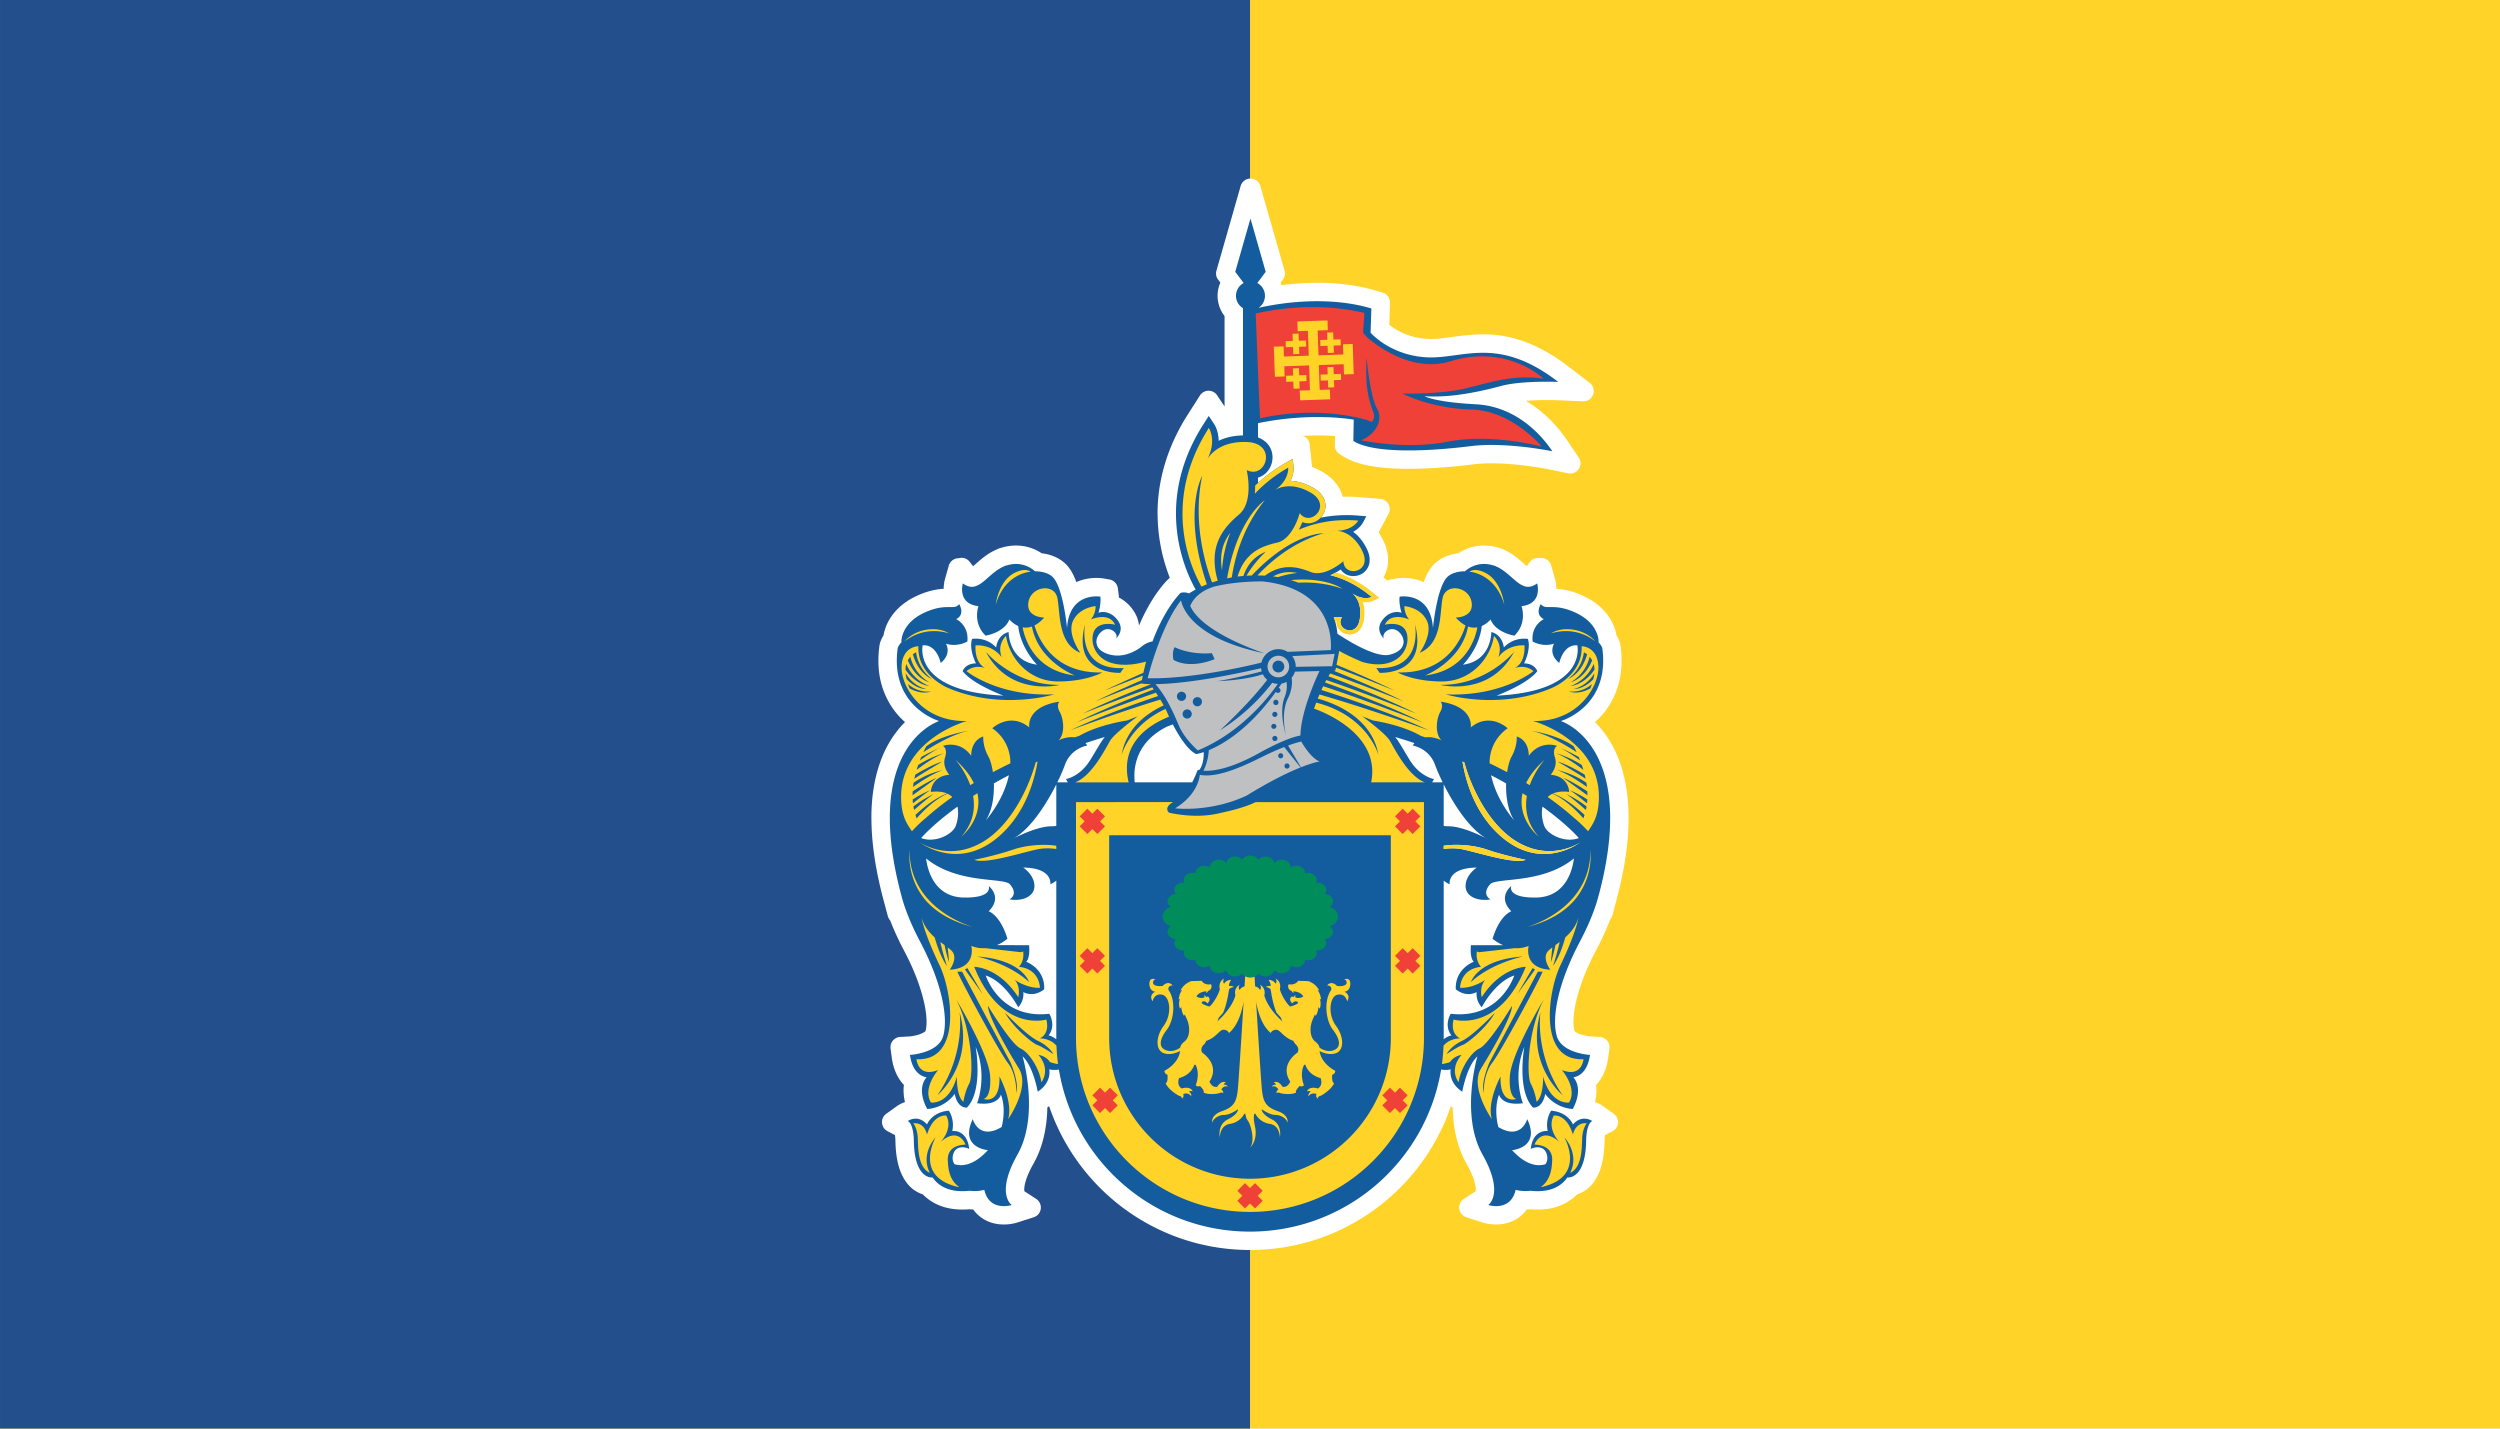
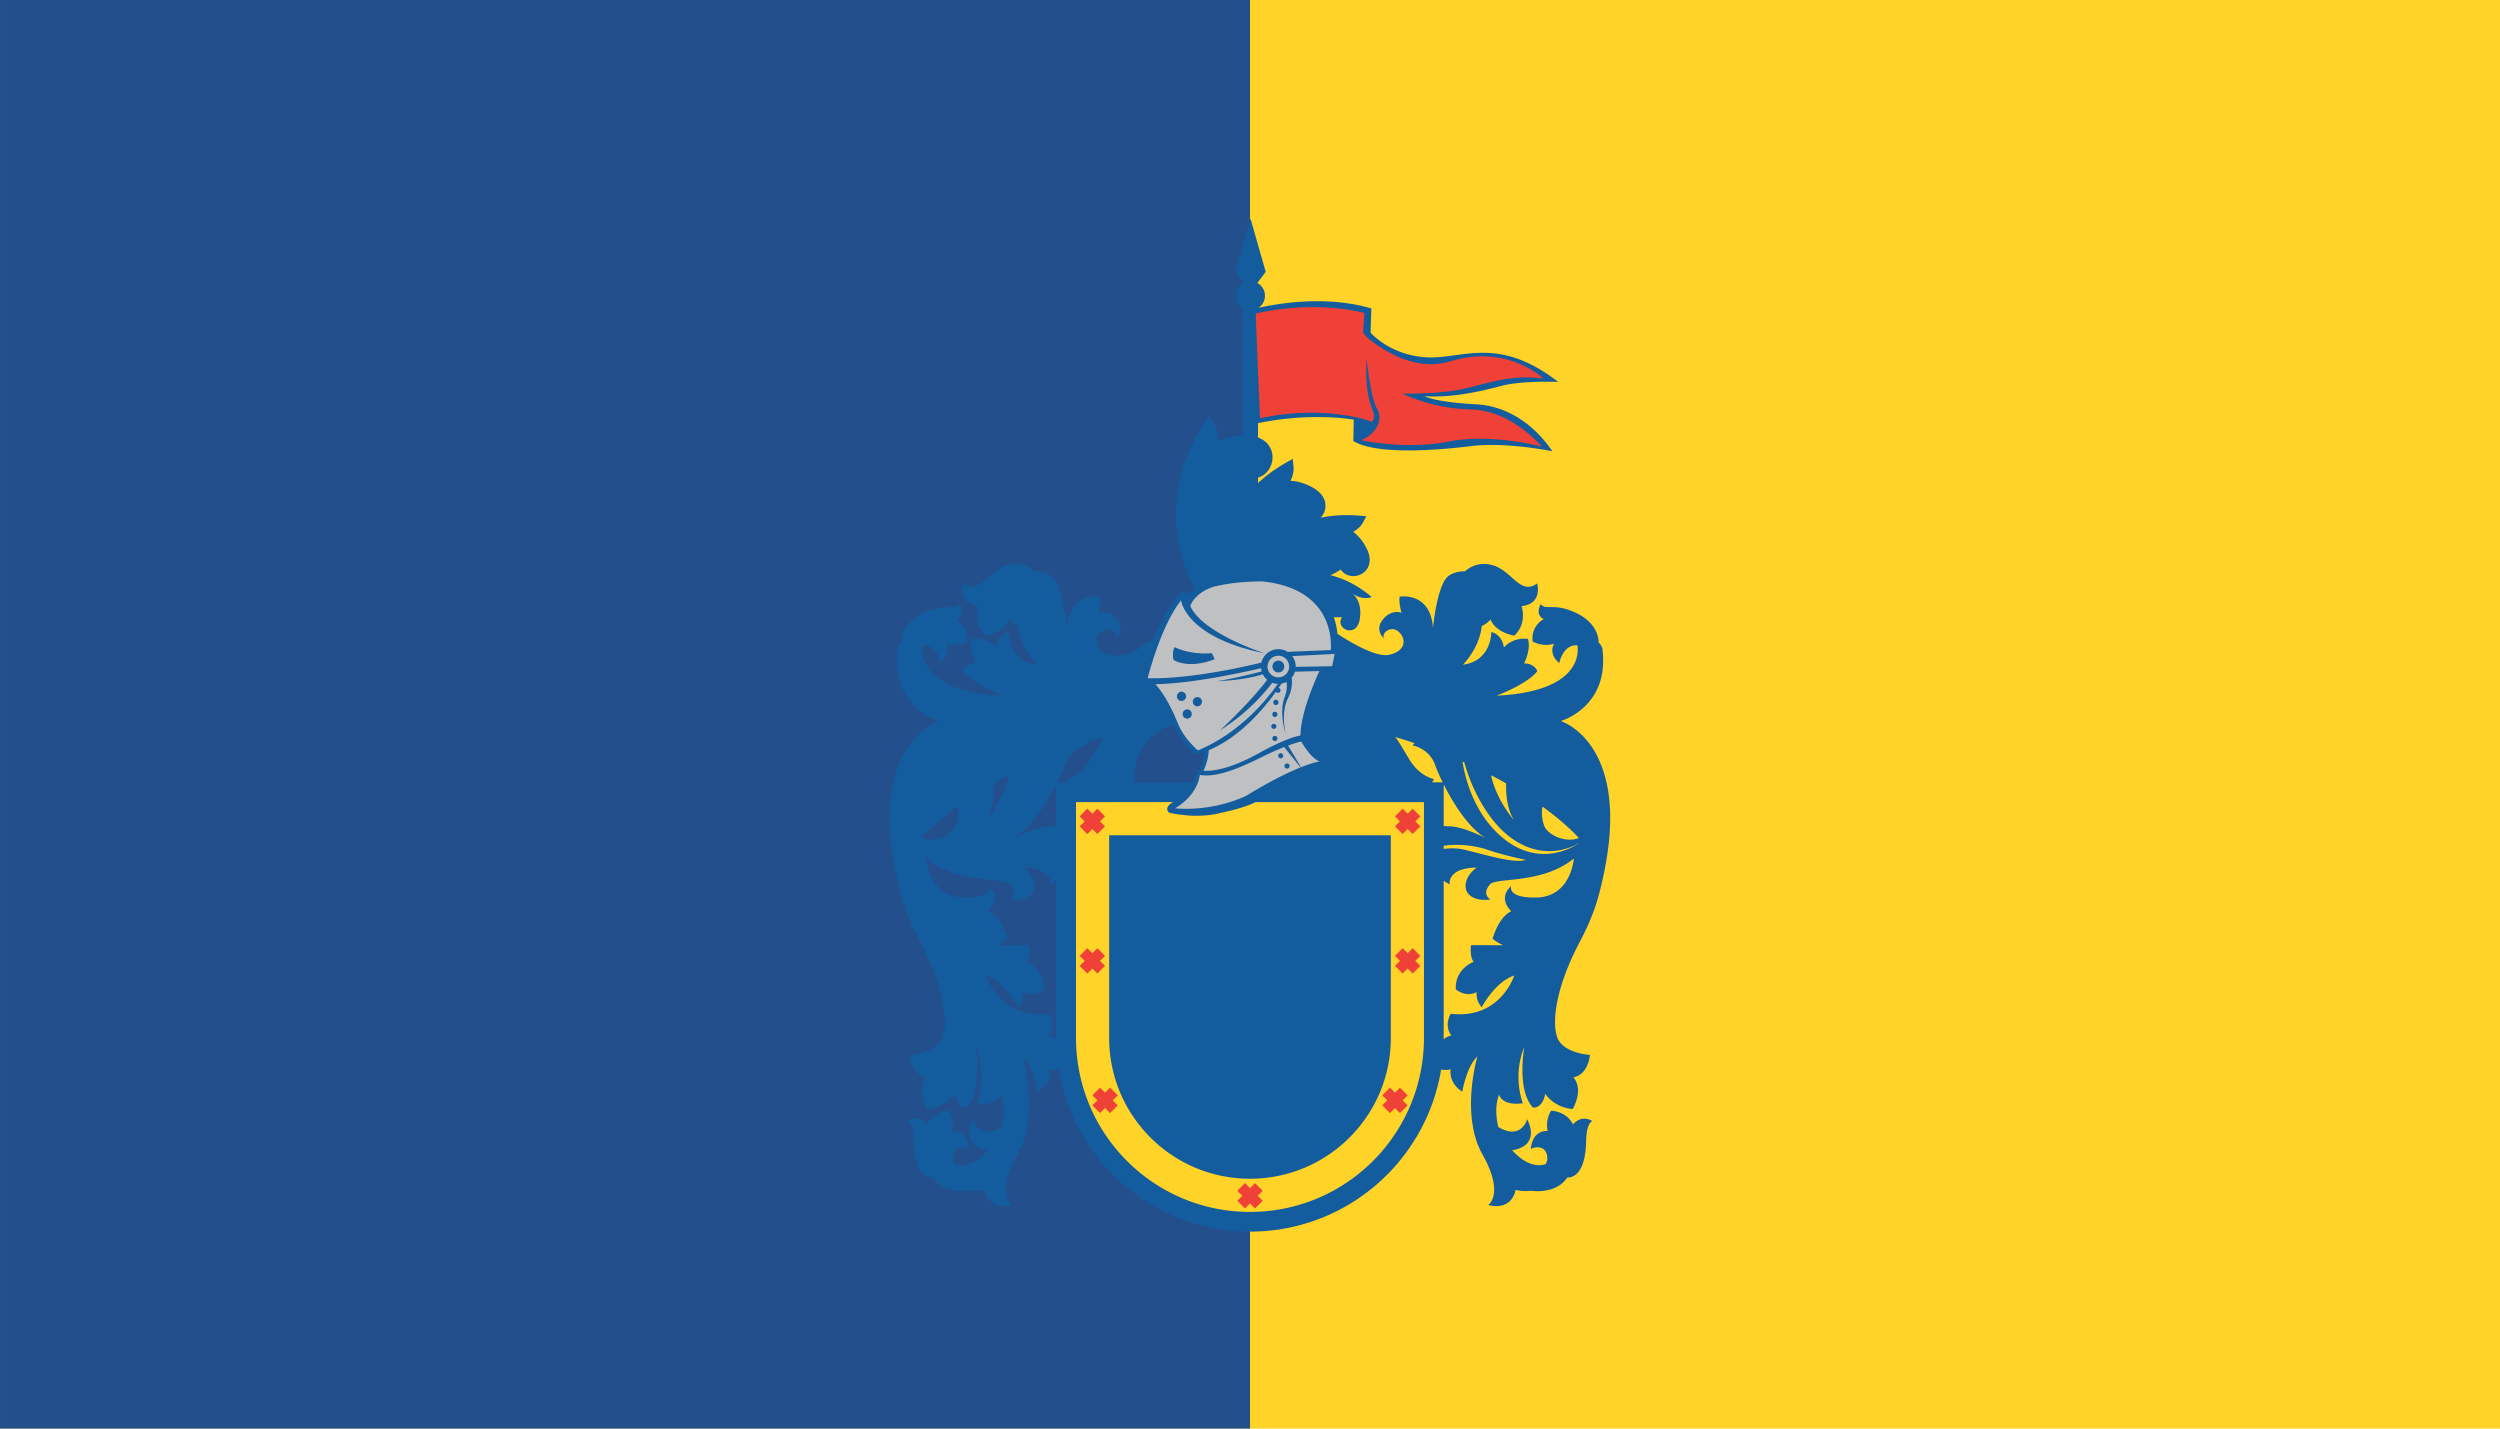
<svg xmlns="http://www.w3.org/2000/svg" width="1400" height="800" version="1.0">
  <defs>
    <linearGradient id="a">
      <stop offset="0" stop-color="#fff" stop-opacity=".314" />
      <stop offset=".19" stop-color="#fff" stop-opacity=".251" />
      <stop offset=".6" stop-color="#6b6b6b" stop-opacity=".125" />
      <stop offset="1" stop-opacity=".125" />
    </linearGradient>
    <clipPath id="b" clipPathUnits="userSpaceOnUse">
      <path d="M0 288h216V0H0v288z" />
    </clipPath>
  </defs>
  <path fill="#ffd327" d="M0 0h1400v800H0z" />
  <path fill="#234f8d" d="M.009 0h700v800h-700z" />
  <g>
    <g clip-path="url(#b)" transform="matrix(3.035 0 0 -3.035 372.218 919.459)">
-       <path d="M70.938 98.84c-.08-.053-.165-.11-.249-.164l-.08-.053c-.068-3.263-.641-6.967-2.543-10.357-1.437-2.528-1.713-4.072-1.722-4.74l.006-.041c0-.15.007-.256.02-.33l2.183-1.422a1.89 1.89 0 00.838-1.838 1.884 1.884 0 00-1.29-1.545l-3.098-.992a8.41 8.41 0 00-2.419-.34c-1.054-.006-2.512.19-3.91 1.097a6.463 6.463 0 00-1.747 1.674 7.968 7.968 0 00-.682.04 14.736 14.736 0 00-1.317-.057c-1.226 0-2.63.156-4.068.697a9.009 9.009 0 00-3.223 2.096 6.105 6.105 0 00-2.99 2.162c-1.36 1.812-2.017 4.304-2.074 7.86v.02c.004 0-.004.083-.009.206a9.548 9.548 0 01-.065.648c0 .016 0 .033-.002.049l-1.386.726a1.892 1.892 0 00-.224 3.21l1.99 1.427.118.074c0 .004.513.37 1.34.66a9.796 9.796 0 00-.253 1.952c-.006.078-.006.185-.006.197 0 .324.022.656.07 1-1.122 1.178-1.97 2.9-2.25 5.105l-.217 1.625c-.066.52.086 1.053.422 1.452.336.41.831.66 1.357.685l1.497.078c.08.008.111.004.144.008.016 0 .028 0 .04.004.05.004.111.008.194.016.233.033.55.078.897.156.638.119 1.503.484 1.731.685.222.15.156.16.172.16.091.303.185.87.185 1.604v.117c.004 2.662-1.14 7.444-4.195 13.19a51.24 51.24 0 00-2.522 5.494 1.852 1.852 0 00-.427.783l-.803 2.998c-1.557 5.844-2.21 10.784-2.223 14.996-.006.095-.002.143-.004.143-.004 7.325 2.026 12.417 4.507 15.702a17.252 17.252 0 001.695 1.96c-2.479 2.157-4.916 5.946-4.91 11.29a20.516 20.516 0 00.205 2.871l.025.168.109.422.062.16.056.115-.008.004s.004.012.022.04c.03.07.074.19.144.333a5.7 5.7 0 00.332.599c.1.615.261 1.07.273 1.099l.06.193c.012.04.028.082.042.119.638 1.829 2.323 4.31 5.731 5.859 2.01.952 3.74 1.25 4.99 1.325a7.19 7.19 0 00.26 1.862l.683 2.407a1.89 1.89 0 001.821 1.365c.12.038.242.058.37.07a1.86 1.86 0 001.668-.73l.624-.807c.284.233.643.553 1.037.898.767.66 1.788 1.504 3.178 2.124.213.106.476.225.79.324.13.036.254.074.37.102l.013.004.06.017.034.012a9.23 9.23 0 002.44.332c2.026 0 3.64-.701 4.753-1.431 1.587-.185 3.174-.775 4.458-2.01 1-1.041 1.512-2.218 1.92-3.305 1.458.657 2.832.763 3.71.767.664.004 1.213-.082 1.295-.094l1.093-.19a1.888 1.888 0 001.56-1.614l.148-1.12a9.22 9.22 0 00.053-.594 7.229 7.229 0 002.758-2.543c.542-.828.86-1.73.941-2.645 2.391 5.61 5.048 8.234 5.343 8.505l.263.254a.637.637 0 00.082.07 32.637 32.637 0 00-2.253 11.765 1.341 1.341 0 00-.007.127c0 5.434 1.456 11.79 5.586 18.24l2.235 3.506c.344.537.94.869 1.576.874a1.908 1.908 0 001.594-.841l1.373-2.063v16.686a6.083 6.083 0 00-1.288 3.736c0 .865.185 1.685.51 2.435l-.415.55a1.87 1.87 0 00-.306 1.652l4.466 15.616a1.88 1.88 0 001.82 1.374c.843 0 1.58-.558 1.811-1.374l1.76-6.131 2.71-9.485a1.877 1.877 0 00-.308-1.648l-.41-.55c.064-.155.128-.311.181-.471 1.911.246 4.154.43 6.573.43 3.408 0 7.185-.365 10.95-1.476l1.106-.328a1.91 1.91 0 001.358-1.874l-.127-4.08c.265-.213.588-.447.967-.685 1.351-.85 3.334-1.742 6.024-1.903.205-.016.406-.02.602-.024.058.004.104.004.138.004h.043c2.325-.021 5.443.808 9.382.853.1.008.153.008.187.004h.028c4.495.016 9.854-1.386 15.87-6.081l3.756-2.891a1.893 1.893 0 00-1.227-3.388l-4.754.197s-.15.009-.478.017c-.34.004-.821.008-1.403.012l-.123.004v-.004a48.331 48.331 0 01-3.804-.14c.347-.204.684-.414 1.016-.64 2.795-1.873 5.015-4.28 6.676-6.761l2.065-3.067a1.876 1.876 0 000-2.108 1.88 1.88 0 00-1.948-.796l-3.624.746s-.29.066-.865.16c-.582.099-1.423.247-2.424.382-2.005.279-4.682.558-7.252.558-1.178 0-2.347-.062-3.38-.197-3.283-.406-7.666-.816-11.905-.816-2.204 0-4.376.106-6.393.418-1.993.316-3.9.796-5.593 1.833l-.728.45a1.884 1.884 0 00-.892 1.64l.031 1.699a42.04 42.04 0 01-3.226.115 45.99 45.99 0 01-2.712-.078c.084-.03.168-.062.252-.103.566-.295.95-.85 1.013-1.488l.398-3.793.011-.107c.005-.025.014-.107.022-.23.472-.188.96-.405 1.447-.668.111-.057.275-.143.437-.238 1.592-.902 2.964-2.264 3.623-4.097.061-.168.114-.34.16-.508a28.227 28.227 0 003.217-.094l3.713-.296a1.888 1.888 0 001.513-2.78l-1.757-3.26-.076-.143c.233-.35.453-.718.652-1.108.08-.135.172-.303.24-.463.535-1.078.86-2.271.861-3.506 0-.57-.07-1.128-.216-1.681a6.128 6.128 0 00-.64-1.55c.175-.144.353-.283.53-.44l.188-.155c.181.099.386.172.6.213l1.156.197c.027.004.572.09 1.254.086.861-.004 2.235-.12 3.695-.767.398 1.075.918 2.26 1.97 3.347 1.241 1.197 2.816 1.783 4.407 1.968a8.63 8.63 0 004.752 1.43c.776 0 1.6-.101 2.436-.331l.045-.017.058-.012.03-.012c.113-.025.232-.061.347-.094.357-.107.646-.246.742-.304 1.415-.62 2.453-1.48 3.238-2.153.38-.34.74-.652 1.003-.877l.561.746a1.904 1.904 0 001.645.75.977.977 0 00.12-.008 1.906 1.906 0 002.163-1.341l.695-2.444c.056-.205.244-.885.265-1.882 1.251-.074 2.976-.377 4.975-1.32 3.507-1.587 5.185-4.158 5.78-5.96l.063-.175.053-.193.013-.024c.024-.082.06-.197.09-.337.043-.168.086-.373.123-.598.061-.107.12-.197.168-.28.215-.397.34-.712.39-.832l.057-.16.098-.373.025-.192a20.46 20.46 0 00.201-2.813v-.054c.008-5.352-2.432-9.141-4.904-11.286a18.52 18.52 0 001.664-1.92c2.498-3.292 4.54-8.401 4.534-15.762l.002-.025c0-4.228-.656-9.205-2.225-15.094l-.749-2.814a1.89 1.89 0 00-.397-.75c-.804-2.133-1.75-4.084-2.609-5.721-3.07-5.752-4.207-10.547-4.192-13.207v-.03c-.004-.763.09-1.35.191-1.67a.82.82 0 01.12-.116c.133-.112.515-.332.923-.477.802-.307 1.95-.426 1.955-.422l.15-.008h.018l1.504-.078a1.892 1.892 0 001.778-2.144l-.22-1.604c-.28-2.211-1.123-3.933-2.25-5.12.05-.34.07-.675.07-1l.003-.063a9.882 9.882 0 00-.259-2.084 5.755 5.755 0 001.296-.631l.025-.018.134-.086 1.995-1.426a1.898 1.898 0 00.785-1.67 1.874 1.874 0 00-1.007-1.541l-1.386-.722a8.166 8.166 0 01-.082-.932v-.015c-.053-3.536-.714-6.028-2.067-7.83a6.083 6.083 0 00-2.997-2.172 8.993 8.993 0 00-3.226-2.096c-1.432-.541-2.84-.697-4.074-.697-.463-.004-.902.02-1.32.058a9.233 9.233 0 00-.668-.041 6.376 6.376 0 00-1.735-1.66c-1.407-.92-2.869-1.117-3.92-1.111-1.345 0-2.326.306-2.498.363l-3.007.969a1.891 1.891 0 00-.46 3.383l2.18 1.418c.004.058.014.136.018.238v.09c.004.64-.254 2.199-1.72 4.79-1.899 3.39-2.47 7.09-2.54 10.358l-.072.045c-.09.059-.176.115-.258.172-5.25-15.442-19.855-26.531-37.062-26.535-17.207.004-31.814 11.093-37.063 26.53" fill="#fff" />
      <path d="M154.278 148.664c-4.706 4.117-6.438 9.927-7.075 13.77.112-.054.226-.108.34-.157 1.375-5.004 4.664-11.56 9.593-14.569 6.5-3.962 11.818-.155 11.818-.155s-7.063-5.55-14.676 1.111m6.471-11.324c-5.462-.07-4.533 2.133-4.533 2.133s-2.656-2.002 0-4.663c0 0-2.078-.654-3.41-4.919a4.639 4.639 0 01-.049-.14s.75-.685 1.944-1.196l-5.937-.002s-.268-2.268.528-3.065c0 0-3.457-1.199-3.328-5.058 0 0 1.735-1.6 3.862-.536 0 0-.266-1.464.935-2.798 0 0 2.397 4.666 5.994 5.861 0 0-2.53-8.125-11.72-7.06 0 0-1.335-2.129.135-3.993 0 0-.676-.107-1.43-.715v29.278a5.198 5.198 0 011.104-.684s-.555 3.014 4.993 3.092c0 0-2.058-1.348-2.058-3.41 0-2.063 2.455-2.858 4.6-2.457 0 0-1.75.87-.082 2.775 1.152 1.313 9.59-.023 15.47 4.774-.219-1.852-1.355-7.143-7.018-7.217m-19.142 21.255l.348.611s-2.56.403-4.473 3.496c-1.226 1.99-1.94 3.337-2.69 4.263a103.87 103.87 0 003.565-1.132 4.332 4.332 0 01-.336-.436s3.016-.475 4.123-3.57c.283-.788.771-1.933 1.41-3.232h-1.947zm2.132-11.698c2.561.393 5.741.056 7.923-.69 3.49-1.192 7.217-1.906 7.217-1.906-2.065-.792-8.01 1.113-11.502 1.906-1.239.28-2.51.252-3.638.097v.593zm0 11.32c1.802-3.582 4.704-8.172 7.837-9.94.306-.154.488-.248.488-.248-.164.074-.326.16-.488.248-1.236.624-4.598 2.211-6.894 2.211-.328 0-.639.023-.943.063v7.666zm11.52.184c-.07-2.37.302-4.997 1.477-6.802 0 0-3.237 3.582-4.25 8.308a76.982 76.982 0 002.773-1.506m6.718-4.289c4.634-3.35 6.702-5.797 6.702-5.797-2.673-.985-5.833.726-6.388 2.253-.386 1.054-.576 2.381-.314 3.544m-63.352 6.737c-.168.042-.25.076-.25.076l-.318-.76a15.749 15.749 0 00-.732-1.57H86.736c-.26 2.276-.054 7.283 5.954 10.285l1.068.41c1.113-2.138 2.75-4.749 4.316-5.478 0 0 .5.07 1.382.363.024-.66-.004-2.238-.83-3.326m-20.11 1.853c-1.91-3.093-4.47-3.496-4.47-3.496l.342-.61h-1.943c.641 1.298 1.127 2.443 1.406 3.23 1.111 3.096 4.13 3.571 4.13 3.571-.11.162-.226.307-.34.436a104 104 0 003.567 1.132c-.75-.926-1.458-2.274-2.693-4.263m-6.255-12.15a7.24 7.24 0 00-.947-.064c-2.293 0-5.655-1.587-6.889-2.21-.165-.089-.322-.175-.484-.249 0 0 .176.094.484.248 3.128 1.768 6.032 6.36 7.836 9.94v-7.666zm0-39.363c-.75.608-1.427.715-1.427.715 1.466 1.864.135 3.992.135 3.992-9.19-1.064-11.72 7.061-11.72 7.061 3.592-1.195 5.99-5.86 5.99-5.86 1.201 1.333.933 2.797.933 2.797 2.13-1.064 3.862.536 3.862.536.131 3.86-3.328 5.058-3.328 5.058.798.797.531 3.065.531 3.065l-5.937.002a7.61 7.61 0 011.943 1.195c-.016.05-.03.094-.043.141-1.338 4.265-3.418 4.92-3.418 4.92 2.66 2.66 0 4.662 0 4.662s.931-2.204-4.53-2.133c-5.664.074-6.796 5.365-7.017 7.217 5.876-4.797 14.315-3.46 15.468-4.774 1.67-1.906-.078-2.775-.078-2.775 2.138-.4 4.601.394 4.601 2.457 0 2.062-2.067 3.41-2.067 3.41 5.553-.078 4.997-3.092 4.997-3.092.457.217.818.447 1.105.684V111.19zm-18.238 42.923c.26-1.163.076-2.49-.314-3.544-.553-1.527-3.715-3.238-6.388-2.253 0 0 2.066 2.447 6.702 5.797m6.72 4.29a81.426 81.426 0 002.771 1.505c-1.013-4.726-4.25-8.308-4.25-8.308 1.175 1.805 1.548 4.432 1.478 6.802m104.867 11.411c-.078.034-.145.076-.224.11 0 0 9.12 2.614 7.614 13.48 0 0-.26.66-.685 1.011a3.833 3.833 0 01-.184 1.314l-.009.023c-.324 1.055-1.267 2.872-4.043 4.153-4.12 1.902-5.47.32-6.422 1.586 0 0-1.189-1.903.558-2.777 0 0-2.383-1.11-2.063-4.12 0 0 1.825-1.113 3.966-.4 0 0-1.19-1.824.947-3.57 0 0 .717 3.49 3.338 3.253 0 0 1.98-8.486-14.913-9.28 0 0 5.63 2.067 7.531 4.521 0 0-.479 1.43-2.456 1.43 0 0 1.35 2.538.712 4.518 0 0-2.539.478-4.439-1.585 0 0-.157 2.3-2.305 2.855 0 0 .084-5.315-5.232-6.026 0 0 3.024 2.98 3.466 7.136a4.652 4.652 0 011.622 1.206c.968-2.463 4.392-2.986 4.392-2.986 2.465 2.371 1.32 5.444 1.32 5.444 3.955.44 2.902 4.128 2.902 4.128s-.004-.005-.01-.007c-.013.064-.033.097-.033.097l-.047-.069c-.847-.596-1.56-.685-2.24-.48a5.73 5.73 0 00-.807.374c-1.315.82-2.598 2.49-4.443 3.281a2.089 2.089 0 01-.332.147c-.082.024-.172.043-.263.064a.642.642 0 01-.117.036c-2.453.673-4.193-.39-5.06-1.146-1.392.014-2.598-.407-3.258-1.067-1.929-1.93-2.63-9.397-2.63-9.397-.439 6.764-6.15 5.794-6.15 5.794-.18-1.316.35-2.985.35-2.985-.883.353-2.547.176-3.692-1.58-1.144-1.756.444-3.162.444-3.162-.53.967 1.221 2.46 2.632 1.318 1.407-1.142 1.668-3.518-1.579-4.305-2.48-.605-7.43 2.4-9.64 3.864a12.16 12.16 0 01-.415 2.288 8.385 8.385 0 01-.25.781c.865-.067 1.534 0 1.534 0-1.429-2.095 2.633-4.044 3.247-.436.564 3.304-1.16 4.674-1.45 4.881 2.057-1.51 3.671-.728 3.671-.728-2.604 2.202-5.21 3.42-7.633 4.025.287.12.555.242.803.377.078.04.156.084.234.126.32.182.62.37.878.54a2.632 2.632 0 011.684-1.147 3.143 3.143 0 012.105.296 2.859 2.859 0 011.441 1.808c.228.838.088 1.81-.408 2.828-.056.12-.116.235-.173.345-.7 1.326-1.539 2.227-2.36 2.826 1.222.663 1.71 1.53 1.768 1.633l.67 1.245-1.41.111c-2.588.213-4.928.042-7.026-.38.207.218.388.464.528.735.375.707.503 1.62.186 2.498-.31.88-1.028 1.667-2.098 2.276-.115.07-.242.135-.365.198-1.432.758-2.734 1.05-3.826 1.083.68 1.34.592 2.415.58 2.538l-.16 1.523-1.327-.76a27.78 27.78 0 01-5.076-3.689v.997a3.487 3.487 0 011.731 1.127c.611.73.947 1.65.947 2.61a3.747 3.747 0 01-1.199 2.78 4.383 4.383 0 01-1.479.882v2.64c10.051 2.085 17.661.642 17.661.642l-.069-3.929c4.133-2.574 15.176-1.76 21.678-.947 6.504.813 15.04-.946 15.04-.946-2.916 4.33-7.739 8.333-14.095 8.667-7.717.405-9.48 1.491-9.48 1.491 4.945-.34 10.362.881 14.158 1.897 3.791 1.014 10.5.743 10.5.743-11.245 8.67-17.679 4.132-24.384 4.54-6.708.405-10.235 4.54-10.235 4.54l.141 4.47c-8.425 2.5-17.545.858-20.819.11a2.672 2.672 0 011.187 2.225 2.674 2.674 0 01-1.41 2.36l1.547 2.066-2.503 8.762-.305 1.064-.306-1.064-2.506-8.762 1.555-2.066a2.669 2.669 0 01-.13-4.644V222.61c-1.853-.029-3.342-.435-4.486-.988-.018 1.82-.723 2.915-.805 3.04l-1.024 1.54-.998-1.559c-3.785-5.926-5.05-11.598-5.046-16.448.006-6.639 2.323-11.698 3.623-14.022-.5-.27-.912-.518-1.23-.717-.427.172-.959.27-1.542.1 0 0-2.866-2.723-5.183-8.953a4.17 4.17 0 01-1.8-.785s-2.723-2.462-5.975-1.669c-3.252.787-2.99 3.163-1.583 4.305 1.407 1.142 3.162-.35 2.637-1.318 0 0 1.578 1.406.44 3.161-1.145 1.757-2.814 1.934-3.692 1.581 0 0 .53 1.67.348 2.985 0 0-5.708.97-6.145-5.794 0 0-.705 7.466-2.636 9.397-.654.66-1.868 1.081-3.258 1.067-.862.756-2.602 1.82-5.06 1.146a.816.816 0 01-.119-.036c-.086-.02-.173-.04-.263-.064a2.547 2.547 0 01-.328-.147c-1.849-.792-3.125-2.46-4.447-3.28a5.691 5.691 0 00-.802-.376c-.68-.204-1.398-.115-2.237.481l-.05.07s-.017-.034-.038-.098l-.004.007s-1.056-3.689 2.9-4.128c0 0-1.14-3.073 1.32-5.444 0 0 3.424.523 4.388 2.986 0 0 .62-.769 1.626-1.206.44-4.157 3.462-7.136 3.462-7.136-5.312.711-5.23 6.026-5.23 6.026-2.143-.555-2.303-2.855-2.303-2.855-1.9 2.063-4.439 1.585-4.439 1.585-.637-1.98.712-4.518.712-4.518-1.98 0-2.456-1.43-2.456-1.43 1.898-2.454 7.532-4.52 7.532-4.52-16.89.793-14.905 9.28-14.905 9.28 2.616.236 3.325-3.254 3.325-3.254 2.141 1.746.955 3.57.955 3.57 2.14-.713 3.968.4 3.968.4.314 3.01-2.065 4.12-2.065 4.12 1.741.874.554 2.777.554 2.777-.95-1.266-2.3.316-6.426-1.586-2.772-1.28-3.715-3.098-4.039-4.153l-.012-.023s-.21-.603-.177-1.314c-.433-.35-.688-1.012-.688-1.012-1.503-10.865 7.612-13.479 7.612-13.479-.08-.036-.157-.08-.239-.114-2.03-.825-13.477-6.69-6.718-32.02.804-3.134 2.217-6.188 3.47-8.57 4.203-7.956 5.195-14.25 4.262-17.449-.932-3.195-6.126-3.462-6.126-3.462.535-3.993 3.063-4.125 3.063-4.125-1.995-2.399.134-5.86.134-5.86 3.463.266 5.06 2.797 5.06 2.797.537-2.797 2.261-2.53 2.261-2.53 3.063 3.194 1.601 11.186 1.601 11.186 2.264-5.46.263-10.39.263-10.39 3.996-.53 4.396 1.603 4.396 1.603 1.068-2.799.133-5.996.133-5.996-4.258-2.529-5.325 1.467-5.325 1.467-2.526-5.328 2.797-5.727 2.797-5.727-2.71-2.957-4.888-2.998-6.16-2.595-.702.943-.274 2.525.591 2.931 1.003.477 2.12-.109 2.12-.109-.424 3.717-3.128 3.293-3.128 3.293.48 2.224-.634 3.76-.634 3.76-3.18-.262-4.029-2.54-4.029-2.54-1.693 1.956-3.55.631-3.55.631 1.114-.582 1.114-3.498 1.114-3.498.086-6.437 2.567-6.955 3.482-6.927.041-.063.078-.118.12-.172 1.727-2.303 4.575-2.512 6.704-2.266a7.21 7.21 0 012.702.168c.93-4.13 5.064-2.799 5.064-2.799s-3.063 2 1.062 9.323c4.13 7.324.935 18.11.935 18.11 1.995-1.864 2.793-6.526 2.793-6.526 2.665 1.734 2.136 4.127 2.136 4.127.603-.153 1.226-.129 1.771-.042 2.787-16.964 17.511-29.9 35.261-29.9 17.752 0 32.47 12.936 35.265 29.9.54-.087 1.162-.11 1.77.042 0 0-.537-2.393 2.133-4.127 0 0 .797 4.662 2.797 6.525 0 0-3.202-10.785.934-18.109 4.121-7.323 1.058-9.323 1.058-9.323s4.13-1.332 5.06 2.8c0 0 1.274-.37 2.704-.169 2.131-.246 4.98-.037 6.707 2.266.041.054.08.11.118.172.912-.028 3.394.49 3.483 6.927 0 0 0 2.916 1.117 3.498 0 0-1.859 1.325-3.557-.632 0 0-.849 2.28-4.025 2.541 0 0-1.109-1.536-.634-3.76 0 0-2.704.424-3.129-3.293 0 0 1.114.586 2.117.11.87-.407 1.298-1.989.6-2.932-1.277-.403-3.455-.362-6.165 2.595 0 0 5.33.4 2.797 5.727 0 0-1.066-3.996-5.327-1.467 0 0-.933 3.197.136 5.996 0 0 .4-2.133 4.395-1.603 0 0-2 4.93.263 10.39 0 0-1.463-7.992 1.601-11.187 0 0 1.724-.266 2.257 2.531 0 0 1.602-2.53 5.065-2.797 0 0 2.13 3.461.131 5.86 0 0 2.532.132 3.063 4.125 0 0-5.19.267-6.122 3.462-.936 3.198.057 9.493 4.26 17.448 1.258 2.383 2.67 5.437 3.473 8.574l.004-.004c6.773 25.398-4.757 31.226-6.74 32.025" fill="#135c9e" />
-       <path d="M124.232 133.85c0 .096-.008.193-.029.283v.01c-.13.689-.713 1.256-1.492 1.486.373.242.613.619.613 1.043 0 .713-.675 1.295-1.53 1.33.178.215.281.475.281.752 0 .739-.726 1.336-1.62 1.336a1.54 1.54 0 01-.262-.02c.082.157.125.329.125.51 0 .739-.729 1.333-1.617 1.333-.198 0-.378-.026-.544-.077v.043c0 .74-.722 1.338-1.618 1.338-.4 0-.77-.123-1.062-.324.013.03.013.06.013.096 0 .736-.723 1.335-1.62 1.335-.595 0-1.117-.266-1.393-.66-.056.692-.757 1.246-1.613 1.246-.55 0-1.028-.226-1.325-.57-.258.456-.816.765-1.455.765h-.062c-.644 0-1.202-.31-1.46-.765-.293.344-.775.57-1.32.57-.857 0-1.559-.554-1.614-1.246-.279.394-.797.66-1.396.66-.892 0-1.616-.6-1.616-1.335 0-.035 0-.065.004-.096a1.82 1.82 0 01-1.054.324c-.894 0-1.622-.597-1.622-1.338l.002-.043a1.864 1.864 0 01-.537.077c-.898 0-1.619-.594-1.619-1.333 0-.181.045-.353.123-.51a1.577 1.577 0 01-.267.02c-.894 0-1.616-.597-1.616-1.336 0-.277.103-.537.28-.752-.85-.035-1.533-.617-1.533-1.33 0-.424.241-.801.612-1.043-.778-.23-1.356-.797-1.487-1.486l-.002-.01a1.635 1.635 0 01-.03-.283s.004-.004.004-.008l-.005-.004c0-.1.015-.195.031-.287.002-.002.002-.004.002-.008.131-.69.71-1.256 1.487-1.482-.37-.246-.612-.623-.612-1.05 0-.708.682-1.286 1.532-1.33a1.172 1.172 0 01-.279-.751c0-.734.722-1.336 1.616-1.336.09 0 .18.01.267.022a1.125 1.125 0 01-.123-.506c0-.74.721-1.336 1.62-1.336.184 0 .368.027.536.076l-.002-.045c0-.738.728-1.336 1.622-1.336.377 0 .724.113 1 .29.013-.003.034-.013.05-.02v-.041c0-.74.724-1.336 1.616-1.336.483 0 .918.179 1.216.46.077-.023.153-.038.235-.06.187-.564.815-.984 1.56-.984.544 0 1.02.222 1.315.562h.012c.12-.213.308-.39.54-.52.258-.148.576-.238.912-.238h.062c.27 0 .528.06.758.16.297.13.545.34.693.594h.012c.298-.336.771-.558 1.317-.558.737 0 1.361.412 1.55.972.086.018.172.04.257.06a1.766 1.766 0 011.2-.448c.896 0 1.62.597 1.62 1.336v.02c.022.009.05.017.072.028.274-.171.61-.277.976-.277.896 0 1.618.598 1.618 1.336v.045c.166-.05.346-.076.544-.076.888 0 1.617.597 1.617 1.336 0 .179-.043.35-.125.506a1.93 1.93 0 01.262-.022c.894 0 1.62.602 1.62 1.336 0 .283-.103.537-.282.752.856.043 1.531.62 1.531 1.33 0 .426-.24.803-.613 1.049.78.226 1.361.793 1.492 1.482v.008c.021.092.03.188.03.287v.012" fill="#008c5b" />
      <path d="M148.824 227.393c-7.545.2-12.69 2.945-12.69 2.945l.29-.004c1.344-.023 7.138-.044 11.268.933 4.695 1.113 8.854 2.647 14.461 1.818 0 0-.047.044-.129.117-.955.851-7.319 6.074-17.083 3.083-3.728-1.142-7.295-.255-10.047 1.013a7.767 7.767 0 01-.414.223c-.54.26-1.029.518-1.48.77a23.498 23.498 0 00-2.834 1.964l-.014-.024a9.464 9.464 0 00-1.195 1.212c-.029.034-.063.07-.087.105l.237 3.668c-8.488 2.013-16.406.697-19.629-.024-.11-.027-.22-.05-.32-.072-.03-.009-.065-.016-.103-.026a2525.421 2525.421 0 01.798-19.333c3.213.737 10.525 1.924 18.742-.03v-.01c.538-.13 1.352-.36 1.872-.645l.076.1c.337.445.488 1.028.197 1.795-.906 2.412-1.5 4.682-1.22 9.95 0 0 .625-7.12 1.92-9.354.501-.878.542-1.837.24-2.736-.444-1.316-1.626-2.502-3.174-3.109 1.127-.238 8.66-1.709 16.045-.256 8.004 1.574 17.272-.906 17.272-.906s-.04.055-.125.15c-.854.974-5.993 6.504-12.874 6.683" fill="#ef4138" />
-       <path d="M114.678 232.497l1.316.046.047-1.32 1.12.036-.044 1.32 1.32.048-.042 1.118-1.317-.042-.046 1.316-1.12-.036.047-1.32-1.32-.048.039-1.118zm6.373.22l1.324.047.047-1.323 1.117.04-.048 1.32 1.324.05-.037 1.114-1.325-.044-.046 1.323-1.118-.04.049-1.323-1.322-.046.035-1.118zm-6.438 6.16l1.324.049.043-1.323 1.12.039-.043 1.32 1.32.046-.041 1.117-1.322-.044-.048 1.32-1.115-.04.045-1.318-1.32-.05.037-1.115zm-2.087-3.571l.073-1.881 1.79.063-.06 1.88 4.58.16.153-4.58-1.876-.064.058-1.801 1.88.066 1.804.062 1.875.066-.06 1.8-1.883-.066-.157 4.577 4.579.16.066-1.88 1.799.06-.07 1.88-.055 1.8-.067 1.88-1.804-.06.072-1.881-4.578-.16-.16 4.582 1.876.064-.056 1.799-3.686-.13-1.877-.062.065-1.802 1.879.067.156-4.578-4.578-.158-.06 1.879-1.801-.064.06-1.878.063-1.8zm9.75 4.958l-1.32-.046.036-1.118 1.322.044.045-1.32 1.124.04-.05 1.318 1.32.044-.04 1.12-1.32-.044-.046 1.32-1.115-.04.045-1.318zM90.52 119.965s-1.282-.523-.495-1.78c0 0 .253 1.53 1.754 1.235 1.498-.301 1.865-3.621.308-5.721-1.555-2.095-1.53-4.632.102-5.113 1.145-.336 2.318.12 2.92.436-.352-2.44-2.902-3.65-2.902-3.65.038-.616.566-.716.566-.716.138-1.504-.344-1.57-.344-1.57.515-1.201 2.327-2.326 2.651-2.381.324-.054.378-.461.378-.461.442.307.22.854.22.854l.222.053c.94.203 1.251-.514 1.251-.514.12.596-.414.887-.414.887.291.222.705.054.705.054-.496 1.078-2.02.53-2.02.53-1.043.58-.514 1.914-.514 1.914 1.673.468 2.472 1.453 2.833 2.478a.654.654 0 01.205-.006c.923-1.744.037-3.781.037-3.781.382-.381.78-.141.78-.141.955-.904.678-1.224.678-1.224 1.021-.488 2.848-.184 3.09-.028.236.147.51-.087.51-.087.11.453-.346.68-.346.68l.116.163c.495.668 1.106.379 1.106.379-.262.459-.775.346-.775.346.062.307.426.434.426.434-.935.417-1.617-.81-1.617-.81-1.015-.212-1.43.958-1.43.958 2.065 3.174-1.344 5.352-1.344 5.352-.492.906.412 1.578.412 1.578.088.123.168.242.236.36-.005-.003-.013-.01-.017-.01.056.079.103.157.138.238 1.815.617 2.409 2.015 3.123 2.048.783.034 1.057-.597 1.057-.597 1.762 1.474 2.416 4.226 2.695 5.767-.422-6.86-.955-15.3-1.096-16.427-.232-1.934-.646-2.993-2.875-3.756-2.23-.764-1.82-2.172-1.82-2.172 0 .529.998 1.465 2.173 1.465 1.173 0 2.58 1.06 2.58 1.06s.118-.883-1.877-1.88c-1.994-1-1.469-3.346-1.469-3.346s-.055 2.234 1.88 2.523c1.936.297 2.64 1.879 2.64 1.879l.195-.031c.03-.342.138-.85.472-1.297.562-.75 1.357-3.787.357-4.971 0 0 1.546 1.25.918 4.072-.237 1.079-.233 1.768-.112 2.196l.198.03s.706-1.581 2.645-1.878c1.932-.29 1.88-2.523 1.88-2.523s.526 2.347-1.47 3.347c-1.997.996-1.882 1.879-1.882 1.879s1.413-1.06 2.586-1.06c1.174 0 2.17-.936 2.17-1.465 0 0 .416 1.408-1.815 2.172-2.235.763-2.647 1.822-2.879 3.756-.139 1.128-.673 9.558-1.094 16.423.278-1.548.938-4.293 2.694-5.763 0 0 .272.63 1.057.597.72-.033 1.308-1.431 3.121-2.048.04-.081.082-.16.141-.237-.01 0-.014.006-.025.01a8.3 8.3 0 01.245-.361s.91-.672.409-1.578c0 0-3.413-2.178-1.345-5.352 0 0-.417-1.17-1.422-.957 0 0-.683 1.226-1.627.809 0 0 .367-.127.434-.434 0 0-.516.113-.78-.346 0 0 .607.289 1.107-.38l.114-.161s-.456-.228-.338-.681c0 0 .264.234.506.087.24-.156 2.06-.46 3.088.028 0 0-.272.32.677 1.224 0 0 .4-.24.775.14 0 0-.878 2.038.043 3.782a.663.663 0 01.206.006c.364-1.025 1.162-2.01 2.828-2.478 0 0 .53-1.334-.514-1.914 0 0-1.52.548-2.016-.53 0 0 .413.168.702-.054 0 0-.532-.291-.407-.887 0 0 .306.717 1.246.514l.22-.053s-.22-.547.224-.854c0 0 .049.407.375.46.326.056 2.138 1.18 2.656 2.382 0 0-.484.066-.346 1.57 0 0 .534.1.563.717 0 0-2.547 1.209-2.903 3.649.61-.315 1.78-.772 2.918-.436 1.637.48 1.663 3.018.104 5.113-1.551 2.1-1.182 5.42.315 5.72 1.496.296 1.75-1.233 1.75-1.233.787 1.256-.5 1.779-.5 1.779 1.247.137 1.225 1.842.89 2.186-.336.349-.951.095-.951.095.572-.095.46-.73.46-.73-.232-.694-1.743-.494-1.743-.494-1.153 1.15-1.845.099-1.845.099.96 0 .759-.824.759-.824-1.45-2.008-.987-5.695.295-7.34 1.287-1.646 1.644-3.222.164-3.781-1.136-.43-2.2.168-2.63.469-.015.236-.16.632-.775 1.119-1.011.783-1.128 2.646-.427 4.185.123.276.252.56.365.852l.14-.295c.473.688.497 1.639.497 1.639l.258-.317c.357 1.14-.02 1.832-.02 1.832l.263-.144c-.17 1.306-.69 1.785-.69 1.785l.35-.121c-.468.91-1.16 1.365-1.613 1.568a1.091 1.091 0 01-.564.182c-1.262.033-1.724.05-1.724.05s-.496-.886-1.747-.632c0 0-.425-.822.53-1.246l.328-.416.037.36s1.332-.05 1.812-.962c0 0-.718-.494-1.493-.152l.017.459-.336-.406-.313.099s-.75-.476.088-1.277c0 0 .393.633 1.028.269h.006a1.363 1.363 0 00-.01-.291c-.016 0-.02 0-.033.004 0 0-.627-.426-1.428-.547-.114.127-.28.317-.397.432-.602.799-1.19 1.758-1.46 2.752 0 0 .415 1.318-.8 1.984 0 0 .395-.494.015-.976 0 0-.29.685-1.302.719 0 0 .429-.583.394-1.127 0 0-.51.084-.925-.188 0 0 .774-.105.912-.463.09-.236.268-2.32 1.094-4.281.194-.231.383-.438.55-.627 0 .004.005.012.005.02.082-.127.176-.241.283-.348.043-.203.119-.42.238-.651 0 0-2.651 2.29-3.332 4.789 0 0 .41 1.319-.804 1.985 0 0 .392-.496.013-.973 0 0-.211.492-.898.658-.04.63-.076 1.233-.11 1.795a1.923 1.923 0 00-.758-.16h-.062c-.335 0-.653.09-.912.238-.04-.582-.073-1.21-.121-1.873-.68-.166-.896-.658-.896-.658-.375.477.019.973.019.973-1.218-.666-.804-1.985-.804-1.985-.681-2.498-3.336-4.79-3.336-4.79.12.232.195.449.238.652.109.107.2.22.285.349l.002-.021c.172.189.359.396.552.627.828 1.96 1.006 4.045 1.098 4.28.136.359.907.464.907.464-.41.272-.927.188-.927.188-.033.544.394 1.127.394 1.127-1.01-.034-1.296-.72-1.296-.72-.38.483.016.977.016.977-1.218-.666-.803-1.984-.803-1.984-.275-.994-.857-1.953-1.464-2.752-.111-.115-.28-.305-.394-.432-.802.12-1.427.547-1.427.547-.012-.004-.025-.004-.028-.004a.923.923 0 00-.017.29h.012c.632.365 1.02-.268 1.02-.268.842.8.089 1.277.089 1.277l-.31-.1-.34.407.019-.46c-.773-.341-1.487.153-1.487.153.476.912 1.809.963 1.809.963l.035-.361.322.416c.959.424.533 1.246.533 1.246-1.247-.254-1.741.633-1.741.633s-.465-.018-1.731-.051a1.121 1.121 0 01-.564-.182c-.45-.203-1.135-.658-1.613-1.568l.355.12s-.521-.478-.685-1.784l.258.144s-.381-.691-.022-1.832l.258.317s.027-.951.502-1.64l.14.296c.117-.291.236-.576.36-.852.702-1.54.587-3.402-.426-4.185-.62-.487-.758-.883-.775-1.12-.43-.3-1.49-.898-2.632-.468-1.48.559-1.116 2.135.168 3.78 1.283 1.646 1.742 5.333.293 7.34 0 0-.193.825.76.825 0 0-.693 1.05-1.845-.1 0 0-1.513-.2-1.746.495 0 0-.111.635.467.73 0 0-.624.254-.958-.095-.336-.344-.357-2.05.888-2.186" fill="#ffd327" />
      <path d="M133.984 111.443c0-7.186-2.904-13.662-7.61-18.375-4.715-4.707-11.193-7.605-18.374-7.61-7.183.005-13.662 2.903-18.374 7.61-4.707 4.713-7.609 11.19-7.609 18.375v37.393h51.967v-37.393zm-31.397 41.516c-.193-.05-.388-.098-.597-.14a19.039 19.039 0 00-1.279-.22c-.058-.012-.095-.016-.095-.016l.008.002c-2.034-.26-4.533-.228-7.524.4 0 0-.824.568 0 1.458.172.185.41.341.693.51H75.895v-43.51c0-17.73 14.375-32.104 32.105-32.107 17.733.003 32.1 14.377 32.1 32.107v43.51h-31.06c-1.785-.91-4.577-1.599-6.453-1.994" fill="#ffd327" />
      <path d="M108.92 84.65l-.92-.924-.925.924-1.415-1.418.925-.92-.925-.92 1.415-1.418.925.922.92-.922 1.42 1.418-.928.92.927.92-1.419 1.418zm26.745 17.611l-.919-.923-.922.923-1.417-1.418.925-.922-.925-.923 1.417-1.416.922.927.92-.927 1.418 1.416-.918.923.918.922-1.419 1.418zm2.343 25.737l-.917-.924-.925.924-1.413-1.414.917-.926-.917-.92 1.413-1.416.925.924.917-.924 1.421 1.416-.926.92.926.926-1.42 1.414zm0 25.74l-.917-.924-.925.924-1.413-1.416.917-.923-.917-.922 1.413-1.412.925.917.917-.917 1.421 1.412-.926.922.926.923-1.42 1.416zm-55.833-51.477l-.924-.923-.92.923-1.416-1.418.923-.922-.923-.923 1.415-1.416.921.927.924-.927 1.417 1.416-.924.923.924.922-1.417 1.418zm-.928 22.477l-.92.92.92.926-1.417 1.414-.919-.924-.925.924-1.412-1.414.922-.926-.922-.92 1.412-1.416.925.924.92-.924 1.416 1.416zm-3.26 24.327l.924.917.92-.917 1.416 1.412-.92.922.92.923-1.417 1.416-.919-.924-.925.924-1.412-1.416.922-.923-.922-.922 1.412-1.412z" fill="#ef4138" />
-       <path d="M57.707 156.594l-.796-.506c.402-2.33.041-4.995-2.171-7.506 0 0 4.037 3.216 2.967 8.012m11.047-46.45c-.758.23-4.375 3.09-5.95 5.946 0 0 3.966-4.195 6.061-5.191 2.103-.987 2.858-2.446 2.858-2.446s-2.214 1.459-2.969 1.692m-4.958-3.207s1.632-3.614 1.107-5.657c0 0 .058 3.442-1.574 5.542-1.632 2.099-8.687 15.214-9.323 16.845h.871l8.919-16.73zm-7.928 17.375l2.797-4.782-3.261 4.543.464.239zm-1.454-8.166c2.739-9.617-4.08-15.27-4.08-15.27 5.247 7.635 4.08 15.27 4.08 15.27m12.823 5.597c-3.849 3.557-9.62 4.72-9.62 4.72 8.392-.577 9.62-4.72 9.62-4.72m1.997-10.373s1.862.666 1.197 3.46c0 0-8.39-2.528-13.315 9.726 0 0 4.526 0 8.122-5.598 0 0 .535 1.867-.662 3.2 0 0 2.259-1.594 4.658-1.465 0 0 0 3.462-3.863 3.863 0 0 .935.932.8 2.529-.013.125-.021.233-.029.322l-.365-.158-6.659.756a5.64 5.64 0 00-2.535.416s1.062-4.133-3.994-4.398c0 0 1.735 2.26.263 3.593a8.865 8.865 0 01-.636.526l.271-2.725c-.345.848-.663 2.274-.843 3.15-.25.182-.511.374-.777.575.381-1.891 1.215-4.424 1.215-4.424-1.119 1.574-1.875 3.89-2.265 5.277-1.017.912-1.96 2.047-2.423 3.618 0 0 .397-2.663 3.307-8.73 2.393-4.983 4.152-17.772-4.238-17.372 0 0 .266-3.461 3.994-1.998 0 0-2.928-3.328-1.331-5.992 0 0 3.328-.535 4.794 4.793 0 0-.133-3.594 1.199-4.66 0 0 .267 1.86 1.067 3.33.797 1.464.664 9.586-2.399 15.58 0 0 5.995-9.991 6.259-14.116.267-4.132-1.201-4.261-1.201-4.261s3.063-1.201 2.934 4.127c0 0 2.53-4.66 1.597-7.86 0 0 4.127 5.86 1.995 9.326-2.128 3.458-5.725 9.719-5.725 11.583 0 0 4.261-7.06 5.992-7.858 1.734-.8 3.596-3.992 3.862-6.256 0 0 1.864 2.264-.531 5.057 0 0 1.331-.135 2.127-1.328 0 0 .676-.254 1.486-.358a34.887 34.887 0 00-.289 3.377c-.593.715-1.542 1.285-3.059 1.373M55.511 91.756s-1.224 3.445-4.616.479c0 0 2.387 2.382 1.062 4.877 0 0-2.333.423-3.551-3.497 0 0-.422 2.329-2.542 2.065 0 0 .796-.9.849-2.914.047-1.908.098-5.277 2.214-6.225-1.8 3.58 1.071 6.545 1.071 6.545s-4.134-7.156 4.026-9.12c0 0 .123-.018.341-.036-1.122.73-2.026 2.129-2.108 4.703-.103.912.027 2.998 3.254 3.123m-7.494 45.233a1.18 1.18 0 00.098-.116c1.813-2.082 4.603-3.918 8.858-4.99-.361.098-11.88 3.313-11.792 14.276-.149-1.864-.014-5.684 2.836-9.17m-.968 10.564s7.057-5.551 14.672 1.109c4.7 4.119 6.443 9.928 7.082 13.772-.118-.054-.234-.108-.348-.156-1.376-5.004-4.663-11.561-9.592-14.57-6.502-3.962-11.814-.155-11.814-.155m5.394 38.543s-.873.607-2.427.748c-.063.002-.129.005-.197.005-3.686.13-5.55-2.232-5.55-2.232 1.5 1.163 4.293 2.6 8.174 1.479m1.188-23.317s1.759-1.937 2.753-4.705c.219.135.437.269.658.399-.658 1.354-1.738 2.797-3.411 4.306m10.309-14.75c.162.074.32.16.484.249-.308-.154-.484-.248-.484-.248m4.681-1.822c1.24.279 2.516.25 3.639.094v.596c-2.561.393-5.737.054-7.92-.69-3.494-1.193-7.216-1.906-7.216-1.906 2.059-.792 8.007 1.112 11.497 1.906m7.055 32.115s-6.713 2.608-7.91 9.027a3.298 3.298 0 00-1.71-.153c.215-1.317 1.702-7.942 9.62-8.874m-8.156 19.154c-.56.365-1.485.518-2.961-.23-2.616-1.324-3.33-4.78-3.485-5.878 1.205 4.085 3.975 5.784 6.446 6.108m-8.255-14.781s5.075-6.26 13.68-6.106c0 0-9.202-2.352-13.68 6.106M47.73 164.155c.18.386.359.747.531 1.076 2.737 2.102 7.822 2.885 7.822 2.885-3.129-.674-6.762-2.907-8.353-3.961m3.863-.175c-1.696-.62-3.748-2.047-5.106-3.084.089.31.187.615.287.905 2.528 1.614 4.819 2.179 4.819 2.179m-5.766-6.236c.029.26.064.519.107.777 2.569 1.818 5.404 2.339 5.404 2.339-1.88-.636-4.225-2.2-5.511-3.116m-.09-1.543c0 .247.008.496.025.735 1.076.704 3.071 1.957 4.43 2.49 0 0-2.925-2.133-4.455-3.225m3.898.225c-.964-.641-2.539-1.982-3.615-2.923-.049.21-.09.424-.127.637 1.82 1.448 3.742 2.286 3.742 2.286m-3.878-1.004c1.528 1.044 3.289 1.745 3.289 1.745-.767-.453-2.227-1.623-3.231-2.45-.027.237-.046.473-.058.705m.489 4.598c1.151.69 3.378 1.947 4.965 2.398 0 0-3.526-2.07-5.142-3.157.054.258.115.51.177.759m1.098 3.259c1.386.788 3.064 1.539 3.634 1.789-1.206-.546-2.785-1.627-3.896-2.438.082.223.172.435.262.649m-1.55 18.938c.197.157.398.279.591.376a7.408 7.408 0 012.926-4.921s-2.444.829-3.517 4.545m-.605-6.274c-.09.225-.192.503-.293.809a5.412 5.412 0 014.261-1.382s-1.637-.733-3.968.573m-.723 2.787a6.19 6.19 0 013.809-2.923s-1.804-.097-3.627 1.833c-.084.35-.151.72-.182 1.09m.115 1.713a7.404 7.404 0 014.256-4.07s-2.379.108-4.404 3.013c.008.364.055.722.148 1.057m.75 1.326a7.401 7.401 0 013.469-4.69s-2.467.55-3.941 4.027c.15.254.312.472.472.663m32.248 6.088s-1.757-8.61 7.119-8.168l-.616-.882s-9.054-.525-6.503 9.05m4.642-21.536c-.763-1.232-3.297-6.525-6.488-7.726h9.873c-1.653 7.042 3.518 10.522 7.455 12.12-.166.359-.31.683-.416.939-.062.149-.14.315-.224.487-6.666-3.02-8.117-8.491-8.117-8.491.851 4.943 4.638 7.693 7.773 9.15-.195.342-.404.706-.628 1.069-8.129-2.478-16.63-5.671-16.63-5.671 5.134 2.4 11.519 4.744 16.224 6.32-.133.214-.27.419-.399.62-7.279-2.516-14.658-5.478-14.658-5.478 4.32 2.162 9.958 4.459 14.254 6.09-.087.133-.175.259-.253.379-6.472-2.304-12.862-4.858-12.862-4.858 3.607 1.809 8.587 3.86 12.499 5.386a1.146 1.146 0 01-.042.063c-1.149.024-1.633.12-1.633.12 0 .006.003.012.005.017-4.468-1.695-8.46-3.31-8.46-3.31 2.202 1.106 5.575 2.616 8.566 3.915.058.28.111.558.168.83-3.641-1.404-7.028-2.756-7.028-2.756 1.738.87 4.656 2.184 7.133 3.278.158.715.324 1.406.5 2.065-2.606-.71-4.626-.723-6.13-.32l-.074.02c-.023.006-.043.014-.066.015-1.372.375-2.364 1.167-2.955 2.126-.004.01-.007.02-.012.026-.049.08-.098.159-.139.24-.008.019-.021.037-.025.056-.038.073-.078.149-.11.225-.013.02-.017.04-.029.06-.029.079-.06.156-.088.233-.006.017-.015.04-.019.057l-.082.252a.07.07 0 01-.012.038 4.13 4.13 0 00-.064.286v.004a4.037 4.037 0 00-.061.37c-.004.033-.004.067-.004.094-.008.095-.017.187-.021.279 0 .046.004.096.004.143 0 .074 0 .147.005.22.004.122.016.242.034.362.439 2.985 4.126 2.015 4.126 2.015-1.14 2.463-4.478.97-4.478.97.968 1.14.877 2.459.877 2.459s-2.897-.177-4.127-2.635c-1.233-2.46 1.318-5.974 1.318-5.974-4.129 1.669-3.69 7.116-4.22 10.013-.524 2.899-4.83 2.288-5.355-.613-.529-2.901 2.899-2.901 2.899-2.901-.621-.697-1.22-1.157-1.792-1.447.693-2.34 3.447-8.934 12.52-8.674 0 0-2.855-1.665-8.167-1.665-5.312 0-8.962 4.204-9.598 8.407 0 0-1.742-1.507-.791-3.965 0 0-1.509 2.38-4.839 2.22 0 0-.316-3.172 1.825-4.203 0 0-1.907.794-3.49-.556 0 0 5.79-4.756 16.18-4.281 0 0-9.758-3.013-19.593 1.188 0 0-5.707 2.3-5.469 7.695 0 0-2.936 0-3.098-3.728-.153-3.725 3.812-10.31 12.06-10.07 0 0-12.3-3.34-12.148-14.221.049-3.42 1.14-4.843 1.997-6.126a24.593 24.593 0 002.541 2.436 55.045 55.045 0 004.91 3.882 3.199 3.199 0 01-.898.607c-2.362-1.031-4.531-3.226-5.684-4.544-.082.21-.158.417-.221.627 2.676 2.524 4.757 3.553 5.827 3.954-.742.319-1.722.452-2.985.296 0 0 0 2.856 3.409 3.173 0 0-1.351 1.43-.793 3.177.552 1.742-.398 2.134-.398 2.134s3.014 1.194 5.235-1.82c0 0-.158 2.776 2.22 3.567 0 0-.156-1.747.956-3.724.338-.614.635-1.642.82-2.866a78.786 78.786 0 003.223 1.633c.041 4.434-3.334 6.465-3.334 6.465s3.252 3.092 6.824.157c0 0-.718 3.808 5.55 4.762 0 0-.634-.634.078-1.906.716-1.268 1.031-4.044-.238-5.235 0 0 1.464.767 2.992.552.279.093.557.186.832.276 1.339.779 4.096 2.047 8.86 2.845l1.954.775s-4.23-3.093-5.081-4.475m-21.238 24.737l-.012.009c0-.03.004-.05.004-.05.004.015.004.028.008.04m93.947.312c-.16 1.098-.873 4.554-3.49 5.878-1.475.748-2.399.595-2.96.23 2.471-.324 5.237-2.023 6.45-6.108m12.659-97.754c-1.218 3.92-3.543 3.497-3.543 3.497-1.328-2.495 1.054-4.877 1.054-4.877-3.391 2.966-4.607-.48-4.607-.48 3.221-.124 3.348-2.21 3.252-3.122-.087-2.574-.988-3.973-2.108-4.703.216.018.339.037.339.037 8.16 1.963 4.026 9.119 4.026 9.119s2.87-2.965 1.07-6.545c2.113.948 2.167 4.317 2.215 6.225.053 2.015.849 2.914.849 2.914-2.122.264-2.547-2.065-2.547-2.065m-43.472 89.436a.092.092 0 01-.021.014v-.014h.021zm47.61 1.566s-1.86 2.362-5.546 2.232c-.075 0-.138-.003-.198-.005-1.551-.141-2.427-.748-2.427-.748 3.881 1.122 6.673-.316 8.171-1.48m-31.408-6.293c7.925.932 9.409 7.557 9.628 8.874a3.315 3.315 0 00-1.715.153c-1.191-6.42-7.913-9.027-7.913-9.027m21.271-62.176s-1.164-7.635 4.078-15.27c0 0-6.822 5.653-4.078 15.27m-8.919-9.324c-1.632-2.1-1.575-5.542-1.575-5.542-.525 2.043 1.107 5.657 1.107 5.657l8.913 16.73h.88c-.643-1.631-7.693-14.746-9.325-16.845m7.463 17.49l.462-.24-3.265-4.542 2.803 4.782zm-12.884-14.168c-.762-.233-2.978-1.692-2.978-1.692s.763 1.459 2.863 2.446c2.095.996 6.06 5.19 6.06 5.19-1.574-2.854-5.187-5.714-5.945-5.944m1.515 11.599s1.225 4.143 9.618 4.72c0 0-5.772-1.163-9.618-4.72m13.315-17.43c1.468-5.327 4.793-4.792 4.793-4.792 1.602 2.664-1.33 5.992-1.33 5.992 3.727-1.463 3.994 1.998 3.994 1.998-8.391-.4-6.627 12.389-4.238 17.373 2.907 6.066 3.307 8.729 3.307 8.729-.463-1.571-1.407-2.706-2.425-3.618-.384-1.386-1.145-3.703-2.264-5.277 0 0 .834 2.533 1.216 4.424-.267-.201-.53-.393-.776-.574-.177-.877-.496-2.303-.848-3.151l.279 2.725a8.255 8.255 0 01-.644-.526c-1.46-1.332.271-3.593.271-3.593-5.061.265-3.999 4.398-3.999 4.398a5.646 5.646 0 00-2.533-.416l-6.66-.756-.366.158c-.011-.09-.02-.197-.031-.322-.133-1.597.799-2.53.799-2.53-3.861-.4-3.861-3.862-3.861-3.862 2.4-.13 4.66 1.466 4.66 1.466-1.194-1.334-.662-3.201-.662-3.201 3.596 5.598 8.121 5.598 8.121 5.598-4.924-12.254-13.315-9.725-13.315-9.725-.666-2.795 1.196-3.461 1.196-3.461-1.516-.088-2.461-.656-3.055-1.373a35.531 35.531 0 00-.291-3.377 7.42 7.42 0 011.484.358c.801 1.193 2.128 1.328 2.128 1.328-2.397-2.793-.533-5.057-.533-5.057.267 2.264 2.13 5.457 3.864 6.256 1.729.799 5.992 7.858 5.992 7.858 0-1.864-3.596-8.125-5.728-11.583-2.129-3.466 1.998-9.326 1.998-9.326-.933 3.2 1.602 7.86 1.602 7.86-.129-5.328 2.929-4.127 2.929-4.127s-1.468.129-1.201 4.26c.263 4.126 6.26 14.117 6.26 14.117-3.063-5.994-3.196-14.116-2.399-15.58.8-1.47 1.066-3.33 1.066-3.33 1.333 1.066 1.2 4.66 1.2 4.66m-30.163 74.492l-.61.882c8.871-.441 7.114 8.168 7.114 8.168 2.551-9.575-6.504-9.05-6.504-9.05m24.819 3.889c-4.482-8.458-13.685-6.106-13.685-6.106 8.611-.154 13.685 6.106 13.685 6.106m11.002-17.465c.175-.33.351-.69.53-1.076-1.593 1.054-5.225 3.287-8.352 3.96 0 0 5.086-.782 7.822-2.884m.921-1.952c.086-.214.172-.426.259-.65-1.111.812-2.694 1.893-3.894 2.439.572-.25 2.246-1.001 3.635-1.79m.854-2.382c-1.354 1.037-3.41 2.465-5.106 3.084 0 0 2.292-.565 4.817-2.18.104-.29.2-.594.289-.904m.42-1.635c-1.614 1.087-5.149 3.157-5.149 3.157 1.587-.451 3.818-1.707 4.975-2.398.056-.25.118-.501.174-.76m.24-1.516c-1.286.916-3.632 2.48-5.512 3.116 0 0 2.836-.521 5.404-2.34.044-.257.075-.515.108-.776m.09-1.543c-1.53 1.092-4.457 3.226-4.457 3.226 1.361-.534 3.356-1.787 4.432-2.491.017-.24.025-.488.025-.735m-.072-1.484c-1.011.827-2.47 1.997-3.242 2.45 0 0 1.77-.701 3.297-1.745-.012-.232-.037-.468-.055-.705m-.212-1.214c-1.076.94-2.65 2.282-3.614 2.923 0 0 1.919-.838 3.739-2.286a8.632 8.632 0 00-.125-.637m-.364 29.09c.193-.097.394-.22.588-.376-1.068-3.716-3.517-4.545-3.517-4.545 2.211 1.665 2.786 3.844 2.929 4.92m1.521-1.486c-1.47-3.476-3.937-4.027-3.937-4.027a7.392 7.392 0 013.47 4.69c.162-.191.319-.41.467-.663m.283-.663a4.18 4.18 0 00.143-1.057c-2.017-2.905-4.404-3.012-4.404-3.012a7.42 7.42 0 014.261 4.069m-.067-2.803c-1.828-1.93-3.627-1.833-3.627-1.833a6.16 6.16 0 013.807 2.923 7.334 7.334 0 00-.18-1.09m-.541-1.697c-2.333-1.306-3.968-.573-3.968-.573 2.323-.243 3.826.97 4.257 1.382-.097-.306-.2-.584-.289-.81m-27.711-4.36c.712 1.273.076 1.907.076 1.907 6.267-.954 5.554-4.762 5.554-4.762 3.567 2.935 6.819-.157 6.819-.157s-3.372-2.031-3.338-6.465a82.557 82.557 0 003.236-1.633c.176 1.224.475 2.252.816 2.866 1.111 1.977.952 3.724.952 3.724 2.378-.791 2.218-3.567 2.218-3.567 2.222 3.014 5.236 1.82 5.236 1.82s-.953-.392-.398-2.134c.558-1.747-.793-3.177-.793-3.177 3.41-.317 3.41-3.173 3.41-3.173-1.263.156-2.243.023-2.986-.296 1.067-.401 3.152-1.43 5.827-3.954-.067-.21-.139-.417-.216-.627-1.158 1.318-3.327 3.513-5.691 4.544a3.256 3.256 0 01-.895-.607 54.732 54.732 0 004.908-3.882 24.317 24.317 0 002.545-2.436c.854 1.283 1.945 2.706 1.995 6.126.147 10.882-12.148 14.22-12.148 14.22 8.248-.24 12.213 6.346 12.055 10.07-.16 3.729-3.09 3.729-3.09 3.729.232-5.395-5.476-7.695-5.476-7.695-9.831-4.201-19.587-1.188-19.587-1.188 10.391-.475 16.178 4.28 16.178 4.28-1.584 1.35-3.493.557-3.493.557 2.143 1.03 1.827 4.204 1.827 4.204-3.328.159-4.838-2.221-4.838-2.221.951 2.458-.791 3.965-.791 3.965-.633-4.203-4.282-8.407-9.596-8.407-5.316 0-8.174 1.665-8.174 1.665 9.078-.26 11.831 6.335 12.528 8.674-.574.29-1.176.75-1.795 1.447 0 0 3.427 0 2.902 2.9-.53 2.902-4.834 3.513-5.361.614-.525-2.897-.084-8.344-4.215-10.013 0 0 2.546 3.515 1.316 5.974-1.232 2.458-4.132 2.635-4.132 2.635s-.082-1.32.882-2.46c0 0-3.342 1.494-4.482-.97 0 0 3.691.97 4.129-2.014.443-2.99-2.369-6.593-8.344-4.836 0 0-2.584 1.084-4.206 2.015l-.502-2.56c3.083-1.277 7.735-3.275 10.665-4.748 0 0-5.611 2.31-10.772 4.227l-.111-.563-.332-.008c3.568-1.42 9.245-3.803 12.928-5.645 0 0-7.306 2.92-13.547 5.14-.105-.17-.213-.344-.32-.52 4.064-1.51 11.31-4.434 16.233-6.896 0 0-9.182 3.686-16.626 6.203a5.86 5.86 0 01-.234-.453c4.371-1.563 12.552-4.64 17.998-7.361 0 0-10.307 4.04-18.342 6.676a260.71 260.71 0 01-.324-.703c4.559-1.432 13.638-4.542 19.83-7.435 0 0-11.523 4.128-20.188 6.609-.11-.253-.213-.51-.317-.763 2.688-.72 9.973-3.3 11.196-10.394 0 0-1.925 7.232-11.481 9.658-.142-.376-.275-.747-.406-1.11 1.025-.353 12.396-4.45 10.547-13.603h9.903c-3.186 1.2-5.721 6.494-6.483 7.726-.853 1.382-5.086 4.475-5.086 4.475l1.955-.775c4.767-.798 7.527-2.066 8.868-2.845.266-.09.545-.183.832-.276 1.521.215 2.99-.552 2.99-.552-1.272 1.19-.956 3.967-.238 5.235m8.476-23.305c.162-.088.324-.175.488-.248 0 0-.181.094-.488.248m3.453 42.789l-.017-.01c.004-.012.008-.025.017-.04v.05zm-11.29-44.17v-.595c1.128.157 2.4.185 3.638-.094 3.492-.794 9.437-2.698 11.502-1.906 0 0-3.727.713-7.217 1.906-2.182.744-5.361 1.083-7.923.69m18.625 15.88c-1.669-1.508-2.751-2.951-3.407-4.305.222-.13.439-.264.658-.4.999 2.769 2.749 4.706 2.749 4.706m-3.337-30.896c4.254 1.072 7.044 2.908 8.858 4.99.032.04.058.078.093.116 2.859 3.486 2.99 7.306 2.838 9.17.092-10.963-11.428-14.178-11.789-14.276m2.233 16.699c-2.209 2.51-2.574 5.176-2.172 7.506l-.797.506c-1.072-4.796 2.969-8.012 2.969-8.012m7.694-1.03s-5.318-3.806-11.817.157c-4.93 3.008-8.219 9.565-9.594 14.569a7.947 7.947 0 00-.34.156c.637-3.844 2.369-9.653 7.075-13.772 7.614-6.66 14.676-1.11 14.676-1.11m-68.906 47.582c-4.551 13.44-.867 20.03-.867 20.03-1.743-8.277.41-15.916 1.823-19.682.256.084.519.168.789.248.084.023.17.05.257.073-.101.346-.185.685-.261 1.014-.947 4.256.328 7.055 2.003 9.058.708.846 1.487 1.549 2.201 2.16.024.018.041.038.065.057.246.222.46.472.644.743.213.31.381.649.519 1.006.268.687.414 1.438.477 2.173.181 2.16-.309 4.199-.309 4.199.785-.392 1.505-.374 2.089-.102 1.679.777 2.227 3.642 0 4.802-.531.276-1.218.456-2.089.485a9.915 9.915 0 01-.687.006c-4.468-.081-6.188-2.502-6.592-3.205 1.837 3.485.297 5.795.297 5.795-8.714-13.647-3.469-25.53-1.357-29.285.312.143.644.286.998.425m8.282 12.022a25.6 25.6 0 002.424 3.51s-.518-.34-1.276-1.153a16.149 16.149 0 01-1.804-2.357c-1.427-2.24-3.008-5.73-3.9-10.925.266.059.556.116.865.173.406 2.674 1.386 6.754 3.691 10.752m-5.661-7.56c0-.566.051-1.177.166-1.842a23.262 23.262 0 001.534 6.905 13.44 13.44 0 01-.384-.537c-.773-1.208-1.314-2.624-1.316-4.525m25.319 7.298c-4.427.36-8.066-.418-10.983-1.69.022.046.052.092.073.136.201.384.371.756.512 1.098l.069.176c.069-.026.138-.048.209-.07a2.874 2.874 0 012.001.075c.443.185.841.462 1.167.812.207.219.388.465.528.735.375.708.503 1.619.186 2.499-.311.879-1.027 1.667-2.098 2.276-.115.069-.242.134-.365.197-1.432.758-2.733 1.05-3.826 1.083.681 1.34.593 2.415.58 2.539l-.16 1.522-1.326-.76a27.752 27.752 0 01-5.077-3.688c-.18-.171-.365-.341-.537-.51.004-.102.004-.2.006-.301a12.99 12.99 0 00-.057-1.178c.194.204.387.407.588.607 1.5 1.5 3.333 2.927 5.569 4.203 0 0 .242-2.282-2.448-4.127.594.375 2.981 1.586 6.565-.455 4.154-2.372-.056-6.495-1.993-3.8 0 0-.295-1.15-.943-2.403a8.675 8.675 0 00-1.001-1.54c-.588-.716-1.329-1.302-2.225-1.507a1.862 1.862 0 01-.149-.034 15.095 15.095 0 01-2.285-.695c-1.939-.791-3.884-2.275-4.867-5.532.181.025.365.047.552.065.174.02.352.036.533.05.164.46.338.876.533 1.246.736 1.39 1.675 2.224 2.704 2.805.291.164.593.304.895.43-1.998-1.898-3.146-3.702-3.568-4.44.312.02.64.035.976.045 7.469 7.926 13.258 7.799 13.258 7.799-5.795-1.663-10-5.423-12.196-7.79a31.73 31.73 0 001.206-.033c.052-.004.104-.006.156-.012 2.436 1.79 4.674 1.78 6.529 1.32a14.74 14.74 0 001.93-.643c.086-.032.178-.061.263-.088a3.55 3.55 0 011.283-.104c.595.052 1.198.232 1.755.467 1.519.649 2.722 1.716 2.722 1.716.077-3.073 5.44-2.125 3.502 1.854-1.738 3.577-4.338 3.77-4.841 3.774 3.066-.024 4.095 1.87 4.095 1.87m-2.952-12.578s-2.907 2.182-9.495 1.603c.465-.14.929-.301 1.382-.483 2.378.116 5.234-.096 8.113-1.12m-12.716 2.316l-.062-.035c.298-.038.599-.08.9-.131.904.295 2.116.605 3.554.763-.278.06-.572.104-.865.132-1.095.094-2.247-.05-3.527-.73m11.314.57a8.722 8.722 0 00-.804-.377c2.422-.605 5.029-1.823 7.633-4.025 0 0-1.613-.783-3.672.728.291-.208 2.016-1.577 1.451-4.883-.614-3.606-4.676-1.656-3.247.437 0 0-.669-.066-1.534 0 .095-.25.179-.511.25-.78.078-.001.148-.005.218-.008a2.165 2.165 0 01.587-1.58 2.573 2.573 0 011.553-.818 2.373 2.373 0 011.841.52c.55.456.928 1.173 1.088 2.099.014.108.032.214.045.314.168 1.23.039 2.245-.225 3.038 1.145-.145 1.893.204 1.975.246l1.059.513-.899.755c-2.389 2.026-4.806 3.254-7.086 3.947-.078-.042-.156-.086-.233-.126" fill="#ffd327" />
      <path d="M94.109 183.545s2.598-1.448 6.856-1.114l.509-1.094s-4.331-1.947-7.591-.147c0 0-.336 1.427.226 2.355m-.763-5.629c.039.002.07.004.107.01 7.24.502 15.016 2.363 16.658 2.77a3.211 3.211 0 003.122 2.476c.626 0 1.21-.184 1.699-.494l6.783.276 1.189.046c.029.33.078 1.173-.053 2.282a11.624 11.624 0 01-.878 3.27c-.14.314-.295.631-.471.948-1.258 2.233-3.58 4.442-7.833 5.57a20.61 20.61 0 01-1.552.344c-.244.047-.49.086-.744.124l-.546.075c-.073.007-.143.017-.211.026l-.253.03s-.31.005-.852 0c-.306-.003-.681-.01-1.12-.03a20.074 20.074 0 01-.756-.038 12.675 12.675 0 01-.38-.023 21.029 21.029 0 01-.66-.049c-.05-.004-.09-.008-.14-.01a39.22 39.22 0 01-1.045-.107c-.297-.03-.607-.07-.92-.11a51.83 51.83 0 01-.888-.135c-.021-.007-.047-.01-.072-.016a18.663 18.663 0 01-.701-.12c-.166-.035-.334-.067-.5-.1-.162-.035-.322-.067-.486-.105-.158-.036-.318-.072-.474-.112a.418.418 0 00-.06-.016c-.311-.1-.645-.229-.98-.375a7.499 7.499 0 01-1.801-1.097c-.638-.533-1.2-1.21-1.557-2.074 2.274-5.115 13.762-8.757 13.762-8.757-14.715 2.99-15.452 9.785-15.452 9.785-1.625-2.058-2.985-4.969-4.008-7.633a47.012 47.012 0 01-.693-1.905 32.852 32.852 0 01-.44-1.32 45.636 45.636 0 01-.606-1.984 14.058 14.058 0 01-.172-.61 27.371 27.371 0 01-.215-.803c-.022-.074-.031-.116-.031-.116.44-.01.892-.012 1.347-.006.77.004 1.563.034 2.362.08.173.013.349.023.52.033m1.235-3.128a.84.84 0 00.357.411c0 .002.004.002.004.004.033.02.066.038.107.056a.85.85 0 001.103-.47.862.862 0 00-.357-1.048c-.04-.022-.07-.043-.11-.057a.852.852 0 00-1.104.467.818.818 0 000 .637m2.272-2.85l.074-.056a.843.843 0 00-.18-1.443.268.268 0 00-.02-.012c-.007-.004-.013-.004-.024-.008a.851.851 0 00-1.08.477l-.013.05a.848.848 0 001.243.991m1.12 2.322a.846.846 0 001.105-.468.848.848 0 10-1.105.468m-3.336-4.63c.065-.155.135-.312.199-.466 1.058-2.547 3.469-4.612 3.537-4.669.012.007.026.007.043.01 7.922 3.291 12.966 9.726 14.72 12.262-.36.01-.708.082-1.032.206-1.062-1.428-4.35-5.47-9.65-8.79 0 0 5.37 4.92 8.719 9.331a3.286 3.286 0 00-.811 1.033c-3.333-1.135-8.383-1.282-8.383-1.282 2.928.463 6.977 1.49 8.18 1.801a3.405 3.405 0 00-.114.594c-7.352-1.686-12.503-2.438-15.966-2.746a1.152 1.152 0 00-.137-.01 25.318 25.318 0 00-.755-.064c-.516-.04-.988-.067-1.42-.084a31.618 31.618 0 00-1.204-.038c.082-.096.16-.203.242-.298.098-.117.192-.23.287-.35.156-.2.307-.409.459-.618.143-.206.29-.41.429-.623.145-.222.282-.443.424-.675.193-.316.375-.639.55-.969.122-.22.237-.443.35-.672.248-.476.482-.96.703-1.44.105-.24.213-.47.312-.705.11-.25.213-.497.318-.739m26.909 12.561l-5.754-.3a3.174 3.174 0 00.647-1.924v-.054l6.702.113.018.003.11.545.353 1.726-2.076-.109zm-8.312-3.315a1.091 1.091 0 100 2.185 1.091 1.091 0 100-2.185m1.994 1.091a1.995 1.995 0 11-1.994-1.994 1.992 1.992 0 011.994 1.994m-1.98-6.607a.474.474 0 10-.946 0 .48.48 0 00.475.48.476.476 0 00.472-.48m-.658-7.14a.475.475 0 100 .951.475.475 0 100-.95m-.668 2.695a.475.475 0 10.95 0 .476.476 0 00-.95 0m.664 2.697a.474.474 0 100-.948.473.473 0 00-.475.474c0 .265.213.474.475.474m.19 3.688c-4.93-6.839-9.668-9.642-12.376-10.764-.107-1.933-.8-3.424-.993-3.797 1.527-.108 4.816.211 10.34 3.302 0 0 4.896 2.778 7.556 3.19.105 4.35 2.715 10.203 3.514 11.902l-4.522-.107a3.19 3.19 0 00-.615-1.127c.322-1.998-.682-3.8-.682-3.8-1.424-2.904-.355-6.84-.355-6.84s-1.395 4.203-.238 7.103c.492 1.233.418 2.256.326 2.772a3.233 3.233 0 00-.911-.315 21.126 21.126 0 00-.533-.783.482.482 0 00.346-.455.478.478 0 00-.48-.475c-.16 0-.295.08-.377.194m4.676-9.17c-.421-.094-1.218-.3-2.426-.74l2.378-4.01c2.346.928 3.444 1.07 3.444 1.07-1.508.581-2.946 2.904-3.396 3.68m-2.622-4.044a.475.475 0 10-.472-.474.47.47 0 00.472.474m-1.181.941a.478.478 0 000 .954.476.476 0 00.475-.477.476.476 0 00-.475-.477m-3.71.124c-4.998-2.498-8.662-3.664-11.2-3.167-.021-.25-.103-.747-.337-1.389-.365-.997-1.111-2.347-2.624-3.64-.46-.39-.988-.779-1.597-1.147 0 0 4.582-.588 10.11 1.147.998.315 2.034.705 3.07 1.188a87.159 87.159 0 004.219 2.452c2.4 1.308 4.303 2.18 5.746 2.753l-3.017 3.766c-1.151-.446-2.596-1.077-4.37-1.963" fill="#bec0c2" />
    </g>
  </g>
</svg>